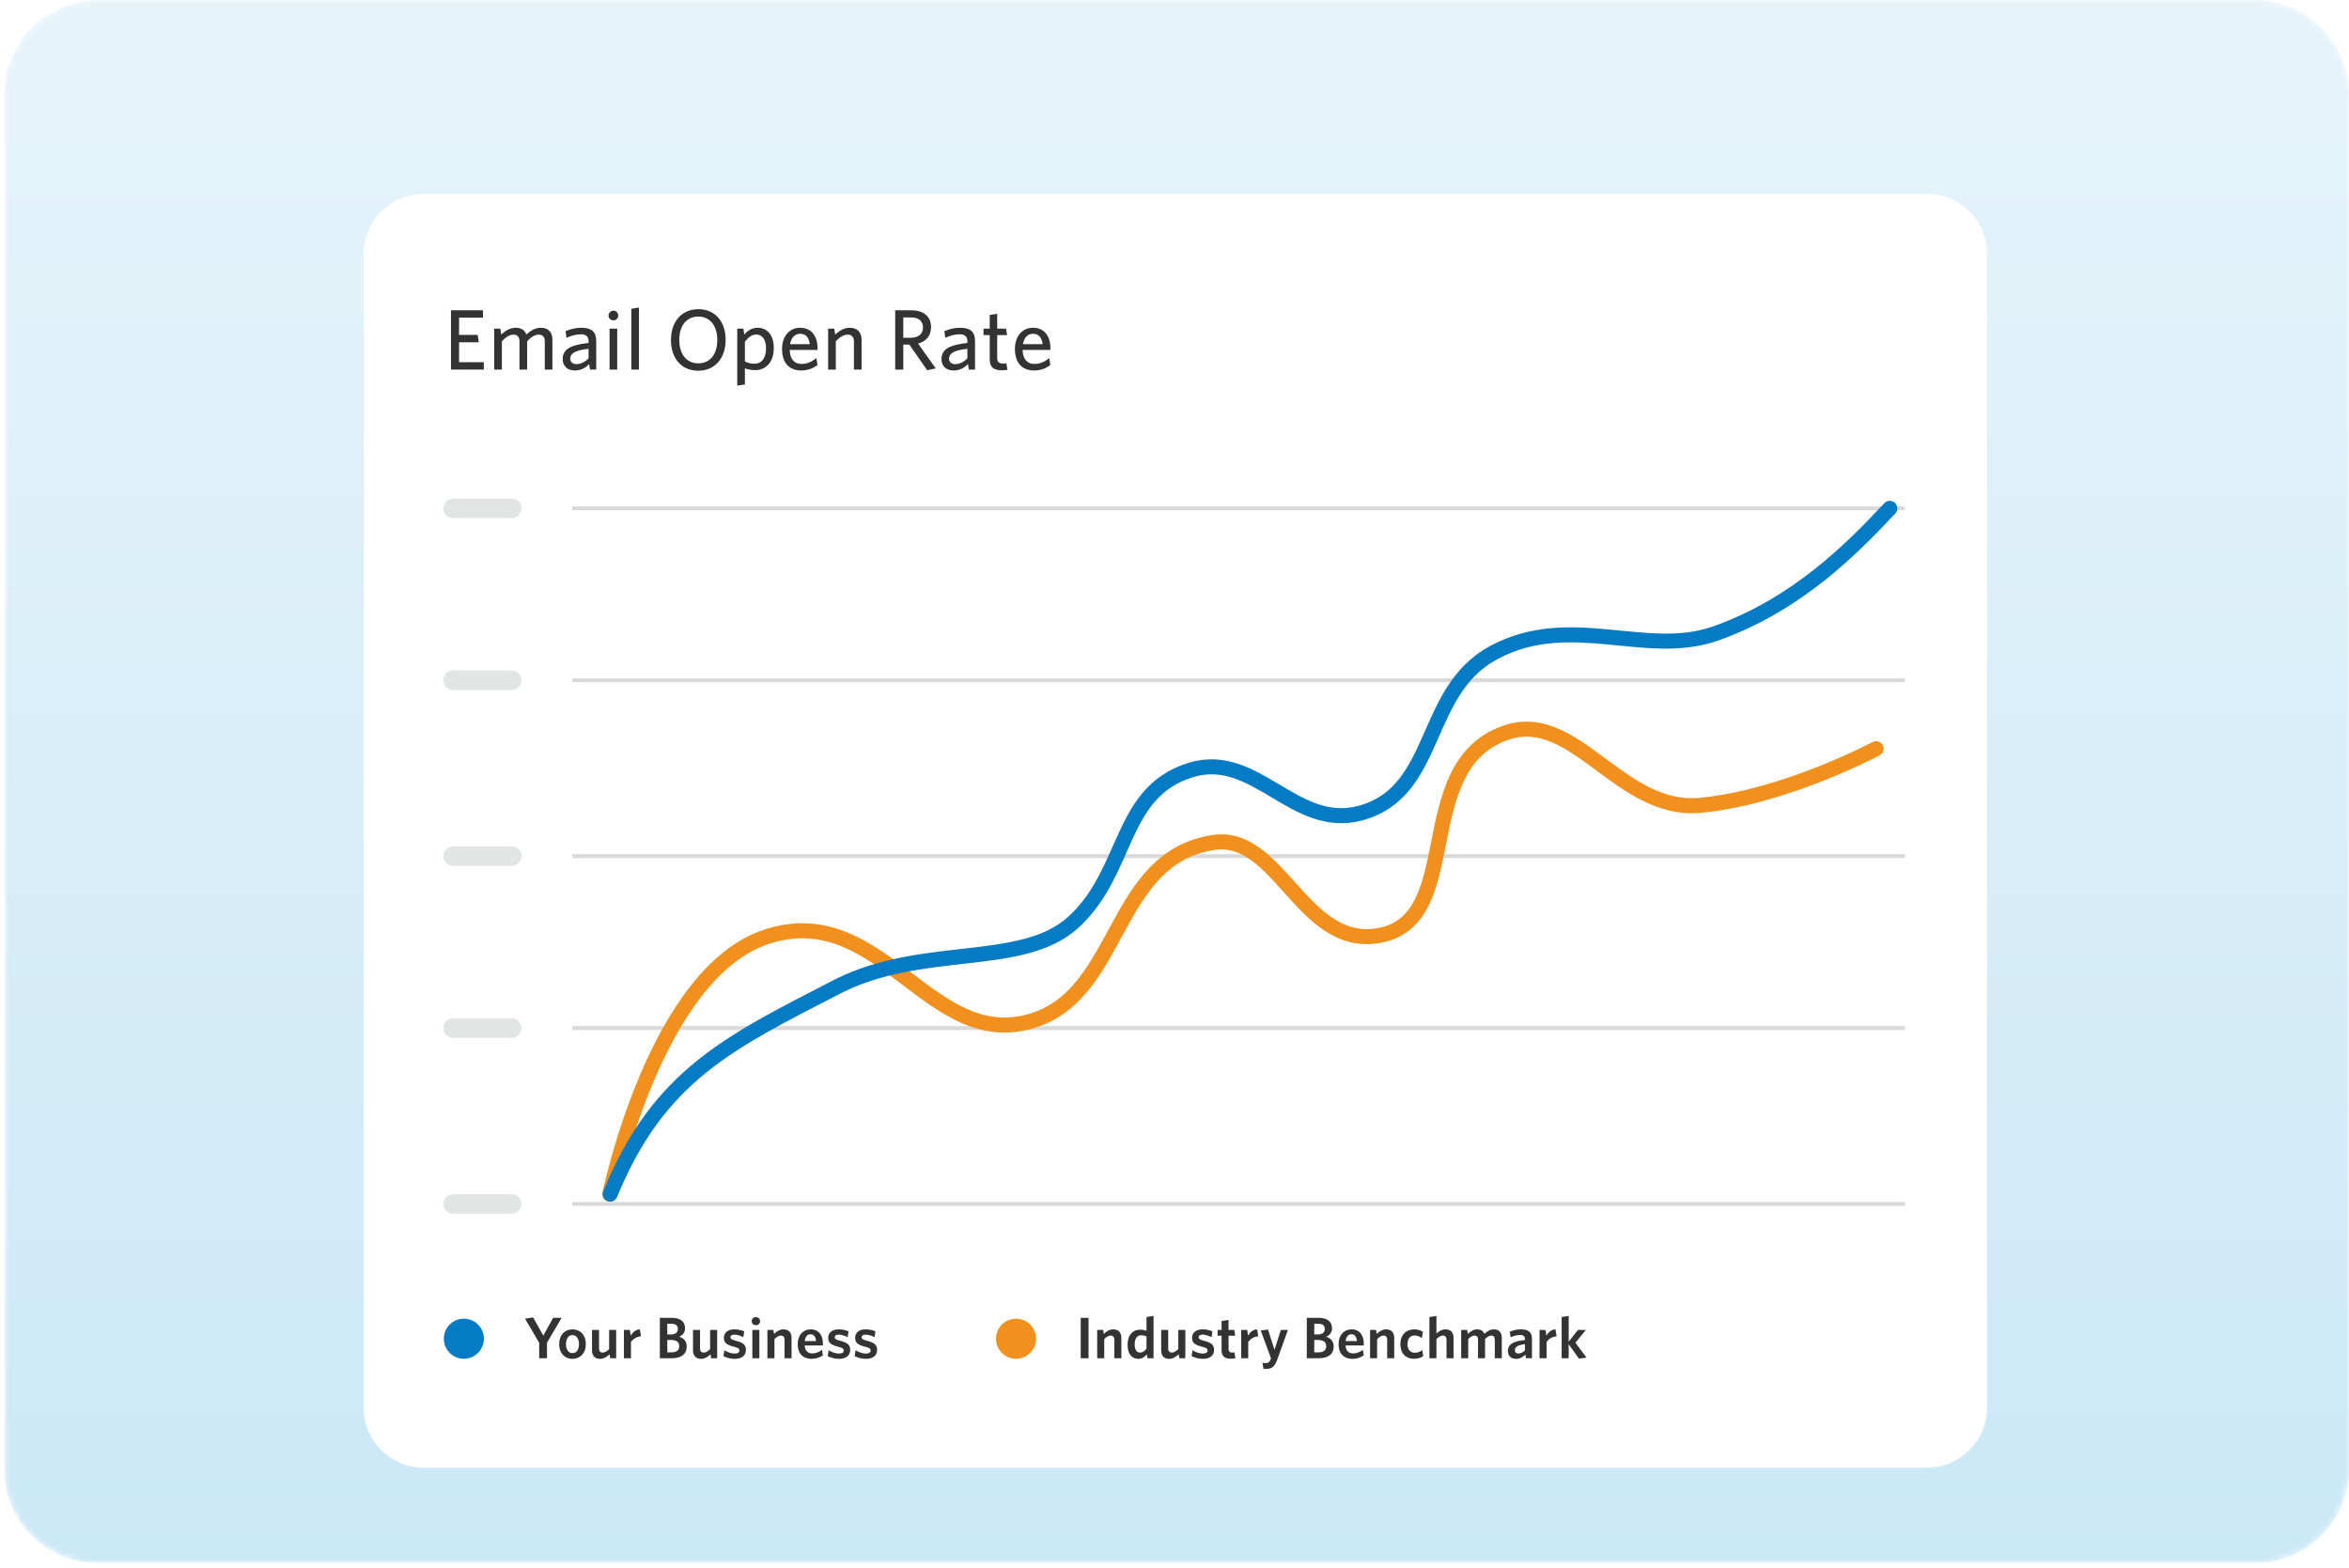
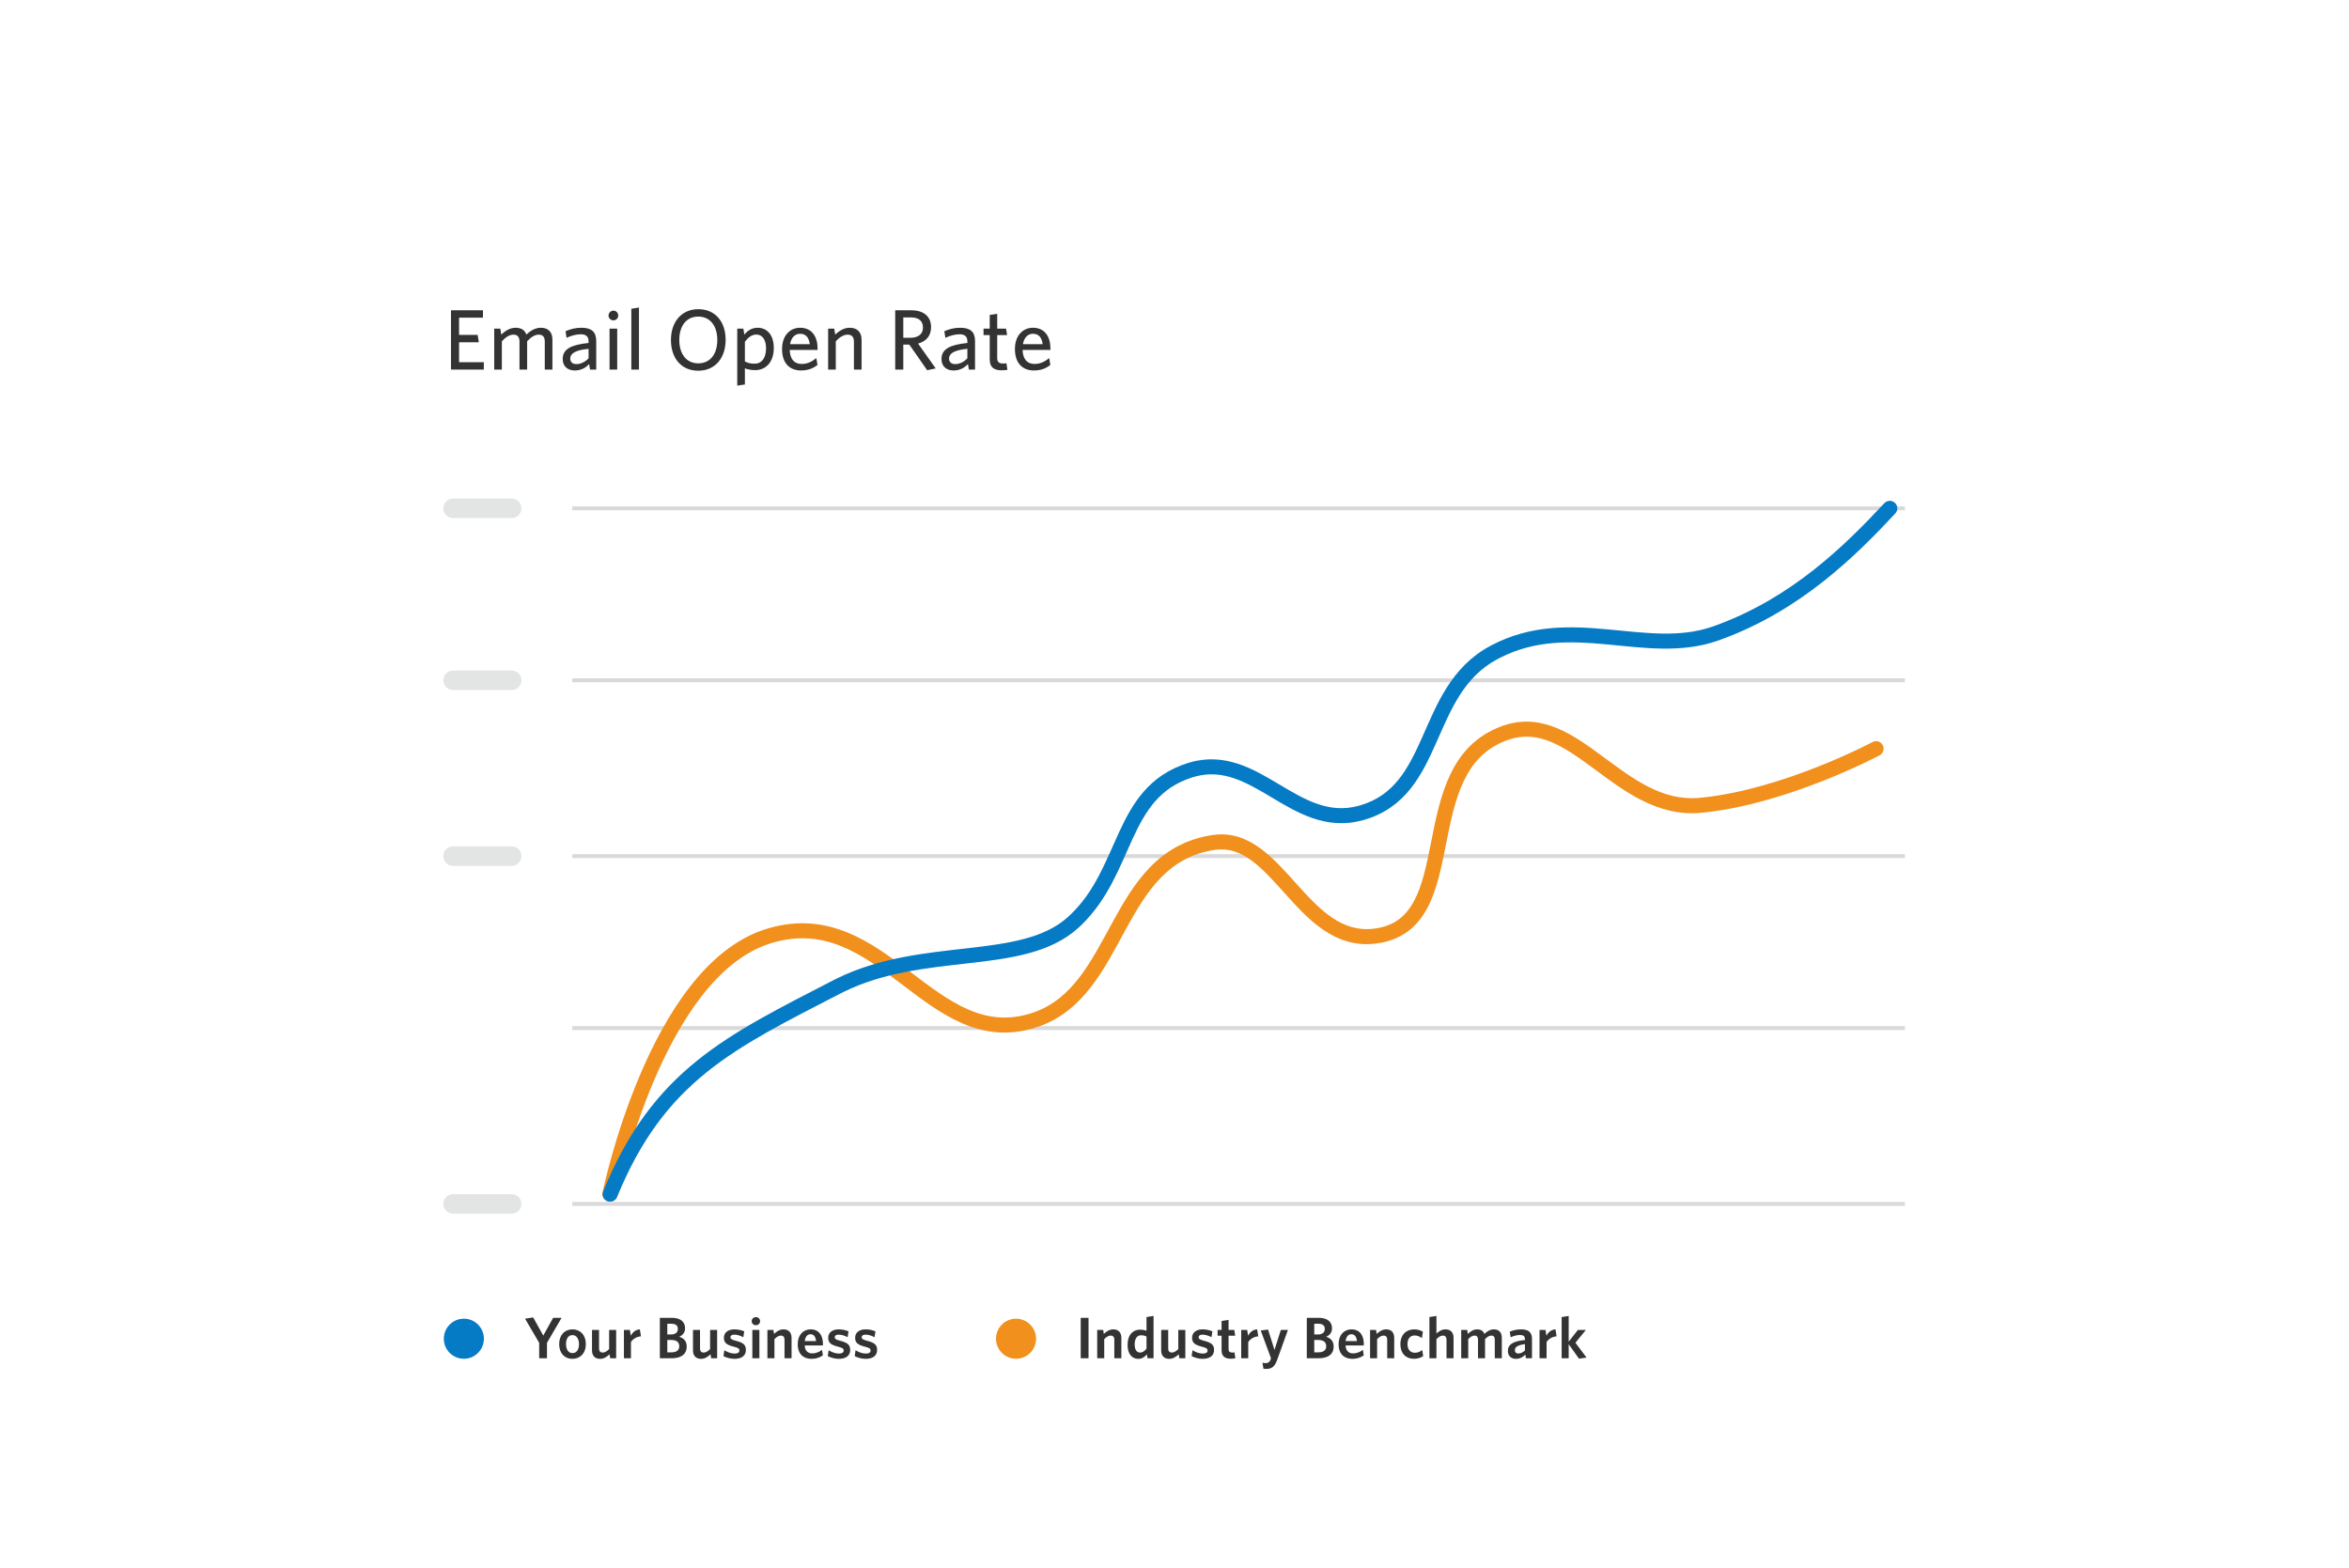
<svg xmlns="http://www.w3.org/2000/svg" width="382" height="255" viewBox="0 0 382 255" fill="none">
  <g clip-path="url(#clip0_2646_299)">
    <mask id="mask0_2646_299" style="mask-type:luminance" maskUnits="userSpaceOnUse" x="0" y="0" width="382" height="255">
      <path d="M366.748 0H15.921C7.497 0 0.668 6.829 0.668 15.253V238.969C0.668 247.393 7.497 254.222 15.921 254.222H366.748C375.172 254.222 382.001 247.393 382.001 238.969V15.253C382.001 6.829 375.172 0 366.748 0Z" fill="white" />
    </mask>
    <g mask="url(#mask0_2646_299)">
-       <path d="M366.748 0H15.921C7.497 0 0.668 6.829 0.668 15.253V238.969C0.668 247.393 7.497 254.222 15.921 254.222H366.748C375.172 254.222 382.001 247.393 382.001 238.969V15.253C382.001 6.829 375.172 0 366.748 0Z" fill="url(#paint0_linear_2646_299)" />
      <g filter="url(#filter0_d_2646_299)">
-         <path d="M313.36 23.516H68.918C63.518 23.516 59.141 27.893 59.141 33.293V220.929C59.141 226.329 63.518 230.707 68.918 230.707H313.36C318.76 230.707 323.138 226.329 323.138 220.929V33.293C323.138 27.893 318.76 23.516 313.36 23.516Z" fill="white" />
        <path d="M78.681 52.116H73.34V42.468H78.541V43.67H74.654V46.467H77.674L77.87 47.669H74.654V50.913H78.681V52.116ZM89.837 52.116H88.593V47.571C88.593 46.886 88.341 46.425 87.614 46.425C86.957 46.425 86.327 46.858 85.726 47.501V52.116H84.482V47.571C84.482 46.886 84.23 46.425 83.503 46.425C82.846 46.425 82.217 46.858 81.615 47.501V52.116H80.371V45.446H81.364L81.517 46.411C82.147 45.837 82.902 45.306 83.839 45.306C84.817 45.306 85.349 45.726 85.6 46.411C86.202 45.837 87.013 45.306 87.949 45.306C89.222 45.306 89.837 46.061 89.837 47.264V52.116ZM95.715 50.284V48.732C93.254 48.97 92.737 49.641 92.737 50.326C92.737 50.871 93.1 51.221 93.73 51.221C94.457 51.221 95.156 50.857 95.715 50.284ZM96.96 52.116H95.953L95.813 51.221C95.282 51.766 94.555 52.255 93.464 52.255C92.262 52.255 91.507 51.528 91.507 50.396C91.507 48.732 92.933 48.075 95.715 47.781V47.501C95.715 46.663 95.212 46.369 94.443 46.369C93.632 46.369 92.863 46.62 92.136 46.942L91.968 45.865C92.765 45.544 93.52 45.306 94.555 45.306C96.177 45.306 96.96 45.963 96.96 47.446V52.116ZM100.54 43.321C100.54 43.754 100.19 44.104 99.757 44.104C99.323 44.104 98.96 43.754 98.96 43.321C98.96 42.887 99.323 42.524 99.757 42.524C100.19 42.524 100.54 42.887 100.54 43.321ZM100.372 52.116H99.127V45.446H100.372V52.116ZM103.911 52.116H102.667V42.216L103.911 42.02V52.116ZM118.004 47.278C118.004 50.256 116.27 52.297 113.544 52.297C110.831 52.297 109.111 50.284 109.111 47.306C109.111 44.313 110.859 42.286 113.572 42.286C116.298 42.286 118.004 44.3 118.004 47.278ZM116.648 47.292C116.648 44.971 115.459 43.489 113.558 43.489C111.642 43.489 110.468 44.971 110.468 47.292C110.468 49.613 111.656 51.095 113.558 51.095C115.473 51.095 116.648 49.613 116.648 47.292ZM124.577 48.648C124.577 47.194 123.92 46.411 123.011 46.411C122.256 46.411 121.669 46.872 121.137 47.585V50.787C121.641 51.039 122.046 51.151 122.759 51.151C123.808 51.151 124.577 50.298 124.577 48.648ZM125.835 48.592C125.835 51.025 124.437 52.199 122.815 52.199C122.158 52.199 121.557 52.074 121.137 51.906V54.535L119.893 54.716V45.446H120.886L121.04 46.411C121.543 45.824 122.228 45.306 123.207 45.306C124.647 45.306 125.835 46.369 125.835 48.592ZM130.101 46.285C129.332 46.285 128.675 46.844 128.479 47.977H131.695C131.541 46.9 131.066 46.285 130.101 46.285ZM132.94 51.361C132.227 51.92 131.374 52.255 130.269 52.255C128.535 52.255 127.179 51.207 127.179 48.76C127.179 46.62 128.437 45.306 130.115 45.306C132.059 45.306 132.954 46.802 132.954 48.648V48.914H128.423C128.479 50.466 129.206 51.193 130.367 51.193C131.332 51.193 132.031 50.815 132.758 50.242L132.94 51.361ZM140.113 52.116H138.868V47.571C138.868 46.886 138.575 46.425 137.847 46.425C137.19 46.425 136.519 46.858 135.918 47.501V52.116H134.673V45.446H135.666L135.82 46.411C136.449 45.837 137.232 45.306 138.183 45.306C139.441 45.306 140.113 46.061 140.113 47.264V52.116ZM150.782 52.213L147.874 48.047H146.895V52.116H145.581V42.468H148.21C150.181 42.468 151.411 43.447 151.411 45.208C151.411 46.676 150.559 47.543 149.3 47.879L152.167 51.92L150.782 52.213ZM150.097 45.278C150.097 44.23 149.44 43.628 148.154 43.628H146.895V46.942H148.014C149.286 46.942 150.097 46.369 150.097 45.278ZM157.316 50.284V48.732C154.856 48.97 154.338 49.641 154.338 50.326C154.338 50.871 154.702 51.221 155.331 51.221C156.058 51.221 156.757 50.857 157.316 50.284ZM158.561 52.116H157.554L157.414 51.221C156.883 51.766 156.156 52.255 155.065 52.255C153.863 52.255 153.108 51.528 153.108 50.396C153.108 48.732 154.534 48.075 157.316 47.781V47.501C157.316 46.663 156.813 46.369 156.044 46.369C155.233 46.369 154.464 46.62 153.737 46.942L153.569 45.865C154.366 45.544 155.121 45.306 156.156 45.306C157.778 45.306 158.561 45.963 158.561 47.446V52.116ZM163.832 52.144C163.622 52.185 163.329 52.227 162.895 52.227C161.721 52.227 160.952 51.808 160.952 50.466V46.495H159.945V45.446H160.952V43.223L162.168 43.041V45.446H163.608L163.776 46.495H162.168V50.242C162.168 50.787 162.392 51.123 163.091 51.123C163.315 51.123 163.511 51.109 163.664 51.081L163.832 52.144ZM167.971 46.285C167.202 46.285 166.545 46.844 166.349 47.977H169.565C169.411 46.9 168.936 46.285 167.971 46.285ZM170.809 51.361C170.096 51.92 169.243 52.255 168.139 52.255C166.405 52.255 165.049 51.207 165.049 48.76C165.049 46.62 166.307 45.306 167.985 45.306C169.928 45.306 170.823 46.802 170.823 48.648V48.914H166.293C166.349 50.466 167.076 51.193 168.237 51.193C169.201 51.193 169.9 50.815 170.628 50.242L170.809 51.361Z" fill="#333333" />
-         <path d="M309.791 74.995H93.066V74.359H309.791V74.995Z" fill="#D9D9D9" />
+         <path d="M309.791 74.995H93.066V74.359H309.791Z" fill="#D9D9D9" />
        <path d="M83.216 76.266H73.683C72.805 76.266 72.094 75.555 72.094 74.677C72.094 73.8 72.805 73.088 73.683 73.088H83.216C84.094 73.088 84.805 73.8 84.805 74.677C84.805 75.555 84.094 76.266 83.216 76.266Z" fill="#E3E5E5" />
        <path d="M309.791 102.959H93.066V102.324H309.791V102.959Z" fill="#D9D9D9" />
        <path d="M83.216 104.23H73.683C72.805 104.23 72.094 103.519 72.094 102.642C72.094 101.764 72.805 101.053 73.683 101.053H83.216C84.094 101.053 84.805 101.764 84.805 102.642C84.805 103.519 84.094 104.23 83.216 104.23Z" fill="#E3E5E5" />
        <path d="M309.791 131.559H93.066V130.924H309.791V131.559Z" fill="#D9D9D9" />
        <path d="M83.216 132.83H73.683C72.805 132.83 72.094 132.119 72.094 131.242C72.094 130.364 72.805 129.653 73.683 129.653H83.216C84.094 129.653 84.805 130.364 84.805 131.242C84.805 132.119 84.094 132.83 83.216 132.83Z" fill="#E3E5E5" />
        <path d="M309.791 159.524H93.066V158.888H309.791V159.524Z" fill="#D9D9D9" />
-         <path d="M83.216 160.795H73.683C72.805 160.795 72.094 160.084 72.094 159.206C72.094 158.329 72.805 157.617 73.683 157.617H83.216C84.094 157.617 84.805 158.329 84.805 159.206C84.805 160.084 84.094 160.795 83.216 160.795Z" fill="#E3E5E5" />
        <path d="M309.791 188.124H93.066V187.488H309.791V188.124Z" fill="#D9D9D9" />
        <path d="M83.216 189.395H73.683C72.805 189.395 72.094 188.684 72.094 187.806C72.094 186.928 72.805 186.217 73.683 186.217H83.216C84.094 186.217 84.805 186.928 84.805 187.806C84.805 188.684 84.094 189.395 83.216 189.395Z" fill="#E3E5E5" />
        <path d="M244.605 109.969C250.847 107.892 255.951 111.575 260.651 115.047C265.629 118.725 270.347 122.328 276.386 121.763L277.014 121.7C283.513 120.997 290.27 118.814 295.493 116.754C298.181 115.695 300.445 114.674 302.035 113.92C302.83 113.543 303.455 113.233 303.881 113.017C304.094 112.91 304.256 112.826 304.365 112.769C304.419 112.741 304.46 112.72 304.487 112.706C304.5 112.699 304.51 112.694 304.516 112.69C304.52 112.689 304.522 112.687 304.523 112.687L304.525 112.686L304.637 112.633C305.211 112.398 305.88 112.631 306.178 113.189C306.495 113.785 306.27 114.525 305.674 114.843L305.099 113.765C305.674 114.843 305.674 114.843 305.673 114.843L305.673 114.844L305.66 114.85C305.652 114.855 305.641 114.861 305.626 114.869C305.595 114.885 305.551 114.908 305.493 114.938C305.377 114.999 305.206 115.087 304.984 115.198C304.542 115.422 303.898 115.741 303.083 116.128C301.453 116.901 299.138 117.945 296.39 119.028C291.082 121.122 284.09 123.393 277.272 124.13L276.613 124.197C269.476 124.864 263.978 120.544 259.198 117.013C254.292 113.389 250.233 110.668 245.368 112.291L245.135 112.372C241.587 113.65 239.467 116.046 238.034 119.057C236.574 122.125 235.857 125.762 235.122 129.472C234.403 133.096 233.659 136.846 232.066 139.778C230.464 142.724 227.988 144.879 223.959 145.437L223.564 145.486C216.985 146.208 212.659 141.432 208.999 137.362C207.094 135.244 205.355 133.281 203.468 131.916C201.683 130.625 199.863 129.943 197.758 130.199L197.553 130.226C189.986 131.357 186.502 136.883 183.021 143.254C179.69 149.352 176.325 156.388 168.871 158.978L168.513 159.099C159.387 162.044 152.703 156.666 146.45 151.934C140.134 147.154 134.115 142.871 125.687 145.316L125.284 145.438C121.024 146.77 117.312 149.902 114.123 153.996C110.939 158.084 108.344 163.043 106.296 167.873C104.251 172.697 102.769 177.35 101.798 180.802C101.314 182.526 100.957 183.946 100.722 184.933C100.605 185.427 100.518 185.812 100.46 186.072C100.432 186.202 100.411 186.301 100.397 186.367C100.39 186.4 100.385 186.424 100.381 186.44C100.38 186.448 100.379 186.455 100.378 186.458C100.377 186.46 100.377 186.461 100.377 186.462L100.377 186.463L100.345 186.584C100.161 187.175 99.555 187.542 98.935 187.415C98.273 187.28 97.847 186.634 97.982 185.973L98.78 186.136C98.004 185.977 97.983 185.973 97.982 185.972C97.982 185.972 97.983 185.971 97.983 185.97L97.988 185.942C97.992 185.924 97.998 185.896 98.006 185.861C98.021 185.789 98.043 185.684 98.073 185.547C98.133 185.274 98.223 184.876 98.344 184.368C98.585 183.353 98.95 181.899 99.445 180.139C100.434 176.622 101.948 171.864 104.045 166.919C106.139 161.979 108.833 156.81 112.194 152.494C115.551 148.186 119.642 144.641 124.554 143.104L125.019 142.965C134.74 140.151 141.695 145.27 147.925 149.985C154.418 154.899 160.041 159.264 167.762 156.773L168.068 156.67C174.441 154.457 177.382 148.478 180.876 142.082C184.33 135.761 188.317 129.135 197.192 127.809L197.473 127.771C200.358 127.422 202.783 128.404 204.901 129.937C207.044 131.487 208.972 133.677 210.816 135.727C214.653 139.994 218.154 143.621 223.297 143.056L223.608 143.018C226.784 142.583 228.638 140.965 229.918 138.61C231.299 136.07 231.986 132.72 232.724 128.997C233.445 125.361 234.21 121.402 235.827 118.006C237.47 114.553 240.021 111.616 244.307 110.072L244.605 109.969Z" fill="#F1901D" />
        <path d="M306.429 73.845C306.889 73.351 307.663 73.323 308.157 73.783C308.651 74.243 308.678 75.017 308.218 75.511C301.665 82.546 292.841 91.225 280.063 95.945L279.452 96.167C273.441 98.306 267.171 97.347 261.224 96.798C255.369 96.258 249.661 96.074 243.951 98.977L243.399 99.267C238.026 102.188 235.963 107.398 233.561 112.804C231.25 118.005 228.602 123.389 221.847 125.342L221.522 125.432C215.571 127.024 210.87 124.115 206.708 121.638C202.541 119.156 198.885 117.081 194.365 118.298L193.925 118.426C188.616 120.089 186.308 123.82 184.165 128.465C182.117 132.904 180.204 138.3 175.751 142.547L175.312 142.954C170.765 147.058 164.181 147.903 157.439 148.673C150.769 149.435 143.735 150.127 137.23 153.304L136.602 153.619C127.899 158.112 120.803 161.639 114.87 166.43C108.987 171.181 104.232 177.195 100.354 186.68C100.099 187.304 99.385 187.604 98.76 187.349C98.135 187.093 97.836 186.379 98.091 185.755C102.116 175.91 107.112 169.552 113.334 164.528C119.505 159.544 126.867 155.894 135.481 151.447L136.153 151.11C143.115 147.71 150.593 146.995 157.162 146.244C164.087 145.453 169.812 144.625 173.674 141.139L174.069 140.772C178.079 136.951 179.776 132.143 181.945 127.441C184.155 122.652 186.849 118.081 193.194 116.094L193.47 116.011C199.243 114.333 203.849 117.09 207.959 119.537C212.274 122.107 216.083 124.357 220.89 123.071L221.158 122.996C226.737 121.388 229.003 117.042 231.327 111.812C233.633 106.622 235.989 100.513 242.231 97.12L242.54 96.954C249.018 93.549 255.442 93.81 261.449 94.364C267.649 94.936 273.254 95.778 278.632 93.864L279.216 93.652C291.426 89.142 299.925 80.828 306.429 73.845Z" fill="#057BC5" />
        <path d="M75.435 212.993C77.235 212.993 78.694 211.533 78.694 209.733C78.694 207.933 77.235 206.474 75.435 206.474C73.635 206.474 72.176 207.933 72.176 209.733C72.176 211.533 73.635 212.993 75.435 212.993Z" fill="#057BC5" />
        <path d="M91.326 206.333L88.952 210.394V212.911H87.684V210.404L85.387 206.476L86.702 206.266L88.352 209.222L89.953 206.333H91.326ZM95.27 210.604C95.27 212.101 94.346 213.006 93.087 213.006C91.838 213.006 90.933 212.11 90.933 210.614C90.933 209.117 91.848 208.211 93.097 208.211C94.355 208.211 95.27 209.107 95.27 210.604ZM94.155 210.614C94.155 209.765 93.773 209.145 93.087 209.145C92.41 209.145 92.048 209.756 92.048 210.604C92.048 211.452 92.42 212.072 93.087 212.072C93.793 212.072 94.155 211.472 94.155 210.614ZM96.274 208.306H97.418V211.319C97.418 211.719 97.59 211.986 98.01 211.986C98.362 211.986 98.725 211.758 99.058 211.414V208.306H100.202V212.911H99.23L99.125 212.263C98.696 212.673 98.2 213.006 97.59 213.006C96.722 213.006 96.274 212.482 96.274 211.615V208.306ZM104.237 209.346C103.522 209.393 102.941 209.775 102.607 210.27V212.911H101.463V208.306H102.435L102.578 209.231C102.884 208.697 103.341 208.249 104.056 208.211L104.237 209.346ZM111.673 210.995C111.673 212.291 110.739 212.911 109.195 212.911H107.307V206.333H109.223C110.701 206.333 111.406 207 111.406 208.04C111.406 208.726 111.025 209.174 110.453 209.412C111.187 209.641 111.673 210.118 111.673 210.995ZM110.234 208.144C110.234 207.62 109.919 207.296 109.156 207.296H108.518V209.041H109.099C109.843 209.041 110.234 208.707 110.234 208.144ZM110.463 210.957C110.463 210.289 110.014 209.937 109.176 209.937H108.518V211.948H109.195C109.995 211.948 110.463 211.615 110.463 210.957ZM112.697 208.306H113.841V211.319C113.841 211.719 114.012 211.986 114.432 211.986C114.784 211.986 115.147 211.758 115.48 211.414V208.306H116.624V212.911H115.652L115.547 212.263C115.118 212.673 114.622 213.006 114.012 213.006C113.145 213.006 112.697 212.482 112.697 211.615V208.306ZM121.298 211.557C121.298 212.463 120.65 213.006 119.439 213.006C118.772 213.006 118.085 212.797 117.647 212.558L117.799 211.605C118.295 211.929 118.905 212.148 119.477 212.148C119.973 212.148 120.24 211.967 120.24 211.662C120.24 211.338 120.04 211.205 119.306 211.023C118.19 210.737 117.723 210.413 117.723 209.574C117.723 208.774 118.352 208.211 119.42 208.211C120.021 208.211 120.574 208.335 121.031 208.535L120.879 209.489C120.421 209.231 119.878 209.069 119.42 209.069C118.991 209.069 118.781 209.241 118.781 209.489C118.781 209.736 118.953 209.879 119.639 210.061C120.831 210.366 121.298 210.69 121.298 211.557ZM123.606 206.886C123.606 207.267 123.301 207.534 122.93 207.534C122.548 207.534 122.243 207.267 122.243 206.886C122.243 206.495 122.548 206.219 122.93 206.219C123.301 206.219 123.606 206.495 123.606 206.886ZM123.492 212.911H122.348V208.306H123.492V212.911ZM128.725 212.911H127.581V209.899C127.581 209.498 127.41 209.222 126.99 209.222C126.637 209.222 126.275 209.45 125.942 209.803V212.911H124.798V208.306H125.77L125.875 208.955C126.304 208.545 126.79 208.211 127.41 208.211C128.268 208.211 128.725 208.735 128.725 209.593V212.911ZM131.797 209.002C131.339 209.002 130.958 209.374 130.872 210.118H132.712C132.636 209.403 132.35 209.002 131.797 209.002ZM133.818 212.444C133.322 212.787 132.722 213.006 131.978 213.006C130.691 213.006 129.728 212.272 129.728 210.614C129.728 209.117 130.624 208.211 131.825 208.211C133.208 208.211 133.827 209.25 133.827 210.556C133.827 210.652 133.818 210.766 133.818 210.833H130.863C130.91 211.729 131.396 212.12 132.102 212.12C132.693 212.12 133.179 211.901 133.684 211.548L133.818 212.444ZM138.26 211.557C138.26 212.463 137.612 213.006 136.401 213.006C135.734 213.006 135.048 212.797 134.609 212.558L134.762 211.605C135.257 211.929 135.868 212.148 136.44 212.148C136.935 212.148 137.202 211.967 137.202 211.662C137.202 211.338 137.002 211.205 136.268 211.023C135.153 210.737 134.685 210.413 134.685 209.574C134.685 208.774 135.315 208.211 136.382 208.211C136.983 208.211 137.536 208.335 137.994 208.535L137.841 209.489C137.383 209.231 136.84 209.069 136.382 209.069C135.953 209.069 135.744 209.241 135.744 209.489C135.744 209.736 135.915 209.879 136.602 210.061C137.793 210.366 138.26 210.69 138.26 211.557ZM142.638 211.557C142.638 212.463 141.99 213.006 140.779 213.006C140.112 213.006 139.425 212.797 138.987 212.558L139.139 211.605C139.635 211.929 140.245 212.148 140.817 212.148C141.313 212.148 141.58 211.967 141.58 211.662C141.58 211.338 141.38 211.205 140.646 211.023C139.53 210.737 139.063 210.413 139.063 209.574C139.063 208.774 139.692 208.211 140.76 208.211C141.361 208.211 141.914 208.335 142.371 208.535L142.219 209.489C141.761 209.231 141.218 209.069 140.76 209.069C140.331 209.069 140.121 209.241 140.121 209.489C140.121 209.736 140.293 209.879 140.979 210.061C142.171 210.366 142.638 210.69 142.638 211.557Z" fill="#333333" />
        <path d="M165.228 212.993C167.028 212.993 168.487 211.533 168.487 209.733C168.487 207.933 167.028 206.474 165.228 206.474C163.428 206.474 161.969 207.933 161.969 209.733C161.969 211.533 163.428 212.993 165.228 212.993Z" fill="#F1901D" />
        <path d="M177.018 212.911H175.75V206.333H177.018V212.911ZM182.357 212.911H181.213V209.899C181.213 209.498 181.042 209.222 180.622 209.222C180.269 209.222 179.907 209.45 179.573 209.803V212.911H178.43V208.307H179.402L179.507 208.955C179.936 208.545 180.422 208.211 181.042 208.211C181.9 208.211 182.357 208.736 182.357 209.594V212.911ZM184.523 210.671C184.523 211.567 184.895 211.986 185.4 211.986C185.82 211.986 186.144 211.739 186.449 211.348V209.374C186.163 209.241 185.944 209.174 185.553 209.174C184.952 209.174 184.523 209.66 184.523 210.671ZM183.37 210.737C183.37 209.021 184.313 208.259 185.381 208.259C185.82 208.259 186.172 208.335 186.449 208.43V206.209L187.593 206.028V212.911H186.611L186.516 212.272C186.192 212.663 185.743 213.006 185.105 213.006C184.142 213.006 183.37 212.291 183.37 210.737ZM188.833 208.307H189.977V211.319C189.977 211.719 190.149 211.986 190.568 211.986C190.921 211.986 191.283 211.758 191.617 211.414V208.307H192.761V212.911H191.788L191.683 212.263C191.254 212.673 190.759 213.006 190.149 213.006C189.281 213.006 188.833 212.482 188.833 211.615V208.307ZM197.434 211.557C197.434 212.463 196.786 213.006 195.575 213.006C194.908 213.006 194.221 212.797 193.783 212.558L193.935 211.605C194.431 211.929 195.041 212.148 195.613 212.148C196.109 212.148 196.376 211.967 196.376 211.662C196.376 211.338 196.175 211.205 195.441 211.024C194.326 210.738 193.859 210.413 193.859 209.574C193.859 208.774 194.488 208.211 195.556 208.211C196.156 208.211 196.709 208.335 197.167 208.535L197.014 209.489C196.557 209.231 196.013 209.069 195.556 209.069C195.127 209.069 194.917 209.241 194.917 209.489C194.917 209.736 195.089 209.88 195.775 210.061C196.967 210.366 197.434 210.69 197.434 211.557ZM200.896 212.911C200.715 212.949 200.506 212.987 200.172 212.987C199.266 212.987 198.656 212.654 198.656 211.605V209.241H198.008V208.307H198.656V206.848L199.791 206.676V208.307H200.725L200.868 209.241H199.791V211.414C199.791 211.786 199.953 211.986 200.391 211.986C200.525 211.986 200.649 211.977 200.753 211.948L200.896 212.911ZM204.62 209.346C203.905 209.393 203.324 209.775 202.99 210.27V212.911H201.846V208.307H202.818L202.961 209.231C203.266 208.697 203.724 208.249 204.439 208.211L204.62 209.346ZM205.927 214.646C205.68 214.646 205.565 214.627 205.46 214.599L205.308 213.636C205.451 213.674 205.613 213.702 205.813 213.702C206.194 213.702 206.499 213.531 206.652 213.035L206.69 212.902L205.022 208.392L206.213 208.24L207.262 211.548L208.292 208.307H209.445L207.682 213.207C207.291 214.312 206.757 214.646 205.927 214.646ZM216.881 210.995C216.881 212.291 215.947 212.911 214.403 212.911H212.515V206.333H214.431C215.909 206.333 216.614 207 216.614 208.04C216.614 208.726 216.233 209.174 215.661 209.412C216.395 209.641 216.881 210.118 216.881 210.995ZM215.442 208.144C215.442 207.62 215.127 207.296 214.364 207.296H213.726V209.041H214.307C215.051 209.041 215.442 208.707 215.442 208.144ZM215.671 210.957C215.671 210.289 215.222 209.937 214.384 209.937H213.726V211.948H214.403C215.203 211.948 215.671 211.615 215.671 210.957ZM219.754 209.002C219.296 209.002 218.915 209.374 218.829 210.118H220.669C220.593 209.403 220.307 209.002 219.754 209.002ZM221.775 212.444C221.279 212.787 220.679 213.006 219.935 213.006C218.648 213.006 217.685 212.272 217.685 210.614C217.685 209.117 218.581 208.211 219.783 208.211C221.165 208.211 221.785 209.25 221.785 210.556C221.785 210.652 221.775 210.766 221.775 210.833H218.82C218.867 211.729 219.354 212.12 220.059 212.12C220.65 212.12 221.136 211.901 221.642 211.548L221.775 212.444ZM226.732 212.911H225.588V209.899C225.588 209.498 225.416 209.222 224.997 209.222C224.644 209.222 224.282 209.45 223.948 209.803V212.911H222.804V208.307H223.776L223.881 208.955C224.31 208.545 224.796 208.211 225.416 208.211C226.274 208.211 226.732 208.736 226.732 209.594V212.911ZM231.444 212.558C231.005 212.854 230.529 212.997 229.918 212.997C228.641 212.997 227.735 212.139 227.735 210.633C227.735 209.031 228.736 208.211 229.985 208.211C230.586 208.211 231.062 208.392 231.396 208.602L231.234 209.632C230.862 209.355 230.5 209.203 230.042 209.203C229.365 209.203 228.889 209.689 228.889 210.604C228.889 211.557 229.413 212.015 230.08 212.015C230.481 212.015 230.872 211.901 231.291 211.576L231.444 212.558ZM236.381 212.911H235.237V209.899C235.237 209.498 235.066 209.222 234.646 209.222C234.294 209.222 233.931 209.45 233.598 209.803V212.911H232.454V206.209L233.598 206.028V208.888C233.979 208.535 234.456 208.211 235.066 208.211C235.924 208.211 236.381 208.736 236.381 209.594V212.911ZM244.229 212.911H243.085V209.899C243.085 209.498 242.942 209.222 242.523 209.222C242.17 209.222 241.836 209.451 241.503 209.794V212.911H240.359V209.899C240.359 209.498 240.206 209.222 239.787 209.222C239.434 209.222 239.1 209.451 238.767 209.794V212.911H237.623V208.307H238.595L238.7 208.955C239.129 208.545 239.596 208.211 240.216 208.211C240.873 208.211 241.226 208.507 241.398 208.955C241.808 208.545 242.313 208.211 242.933 208.211C243.8 208.211 244.229 208.736 244.229 209.594V212.911ZM247.99 211.643V210.614C246.665 210.776 246.351 211.167 246.351 211.605C246.351 211.939 246.56 212.139 246.913 212.139C247.304 212.139 247.676 211.948 247.99 211.643ZM249.134 212.911H248.152L248.057 212.31C247.685 212.701 247.209 213.006 246.522 213.006C245.741 213.006 245.216 212.53 245.216 211.729C245.216 210.614 246.131 210.127 247.99 209.946V209.813C247.99 209.317 247.704 209.126 247.199 209.126C246.665 209.126 246.16 209.279 245.664 209.498L245.521 208.583C246.055 208.373 246.618 208.211 247.352 208.211C248.543 208.211 249.134 208.65 249.134 209.756V212.911ZM253.138 209.346C252.423 209.393 251.841 209.775 251.508 210.27V212.911H250.364V208.307H251.336L251.479 209.231C251.784 208.697 252.242 208.249 252.957 208.211L253.138 209.346ZM256.781 212.978L255.103 210.623V212.911H253.959V206.209L255.103 206.028V210.213L256.6 208.307H257.896L256.199 210.385L258.001 212.797L256.781 212.978Z" fill="#333333" />
      </g>
    </g>
  </g>
  <defs>
    <filter id="filter0_d_2646_299" x="-0.859" y="-28.484" width="383.996" height="327.191" filterUnits="userSpaceOnUse" color-interpolation-filters="sRGB">
      <feFlood flood-opacity="0" result="BackgroundImageFix" />
      <feColorMatrix in="SourceAlpha" type="matrix" values="0 0 0 0 0 0 0 0 0 0 0 0 0 0 0 0 0 0 127 0" result="hardAlpha" />
      <feOffset dy="8" />
      <feGaussianBlur stdDeviation="30" />
      <feComposite in2="hardAlpha" operator="out" />
      <feColorMatrix type="matrix" values="0 0 0 0 0 0 0 0 0 0 0 0 0 0 0 0 0 0 0.06 0" />
      <feBlend mode="normal" in2="BackgroundImageFix" result="effect1_dropShadow_2646_299" />
      <feBlend mode="normal" in="SourceGraphic" in2="effect1_dropShadow_2646_299" result="shape" />
    </filter>
    <linearGradient id="paint0_linear_2646_299" x1="191.335" y1="0" x2="191.335" y2="254.222" gradientUnits="userSpaceOnUse">
      <stop stop-color="#E6F4FA" />
      <stop offset="1" stop-color="#CBE8F7" />
    </linearGradient>
    <clipPath id="clip0_2646_299">
      <rect width="381.333" height="254.222" fill="white" transform="translate(0.668)" />
    </clipPath>
  </defs>
</svg>